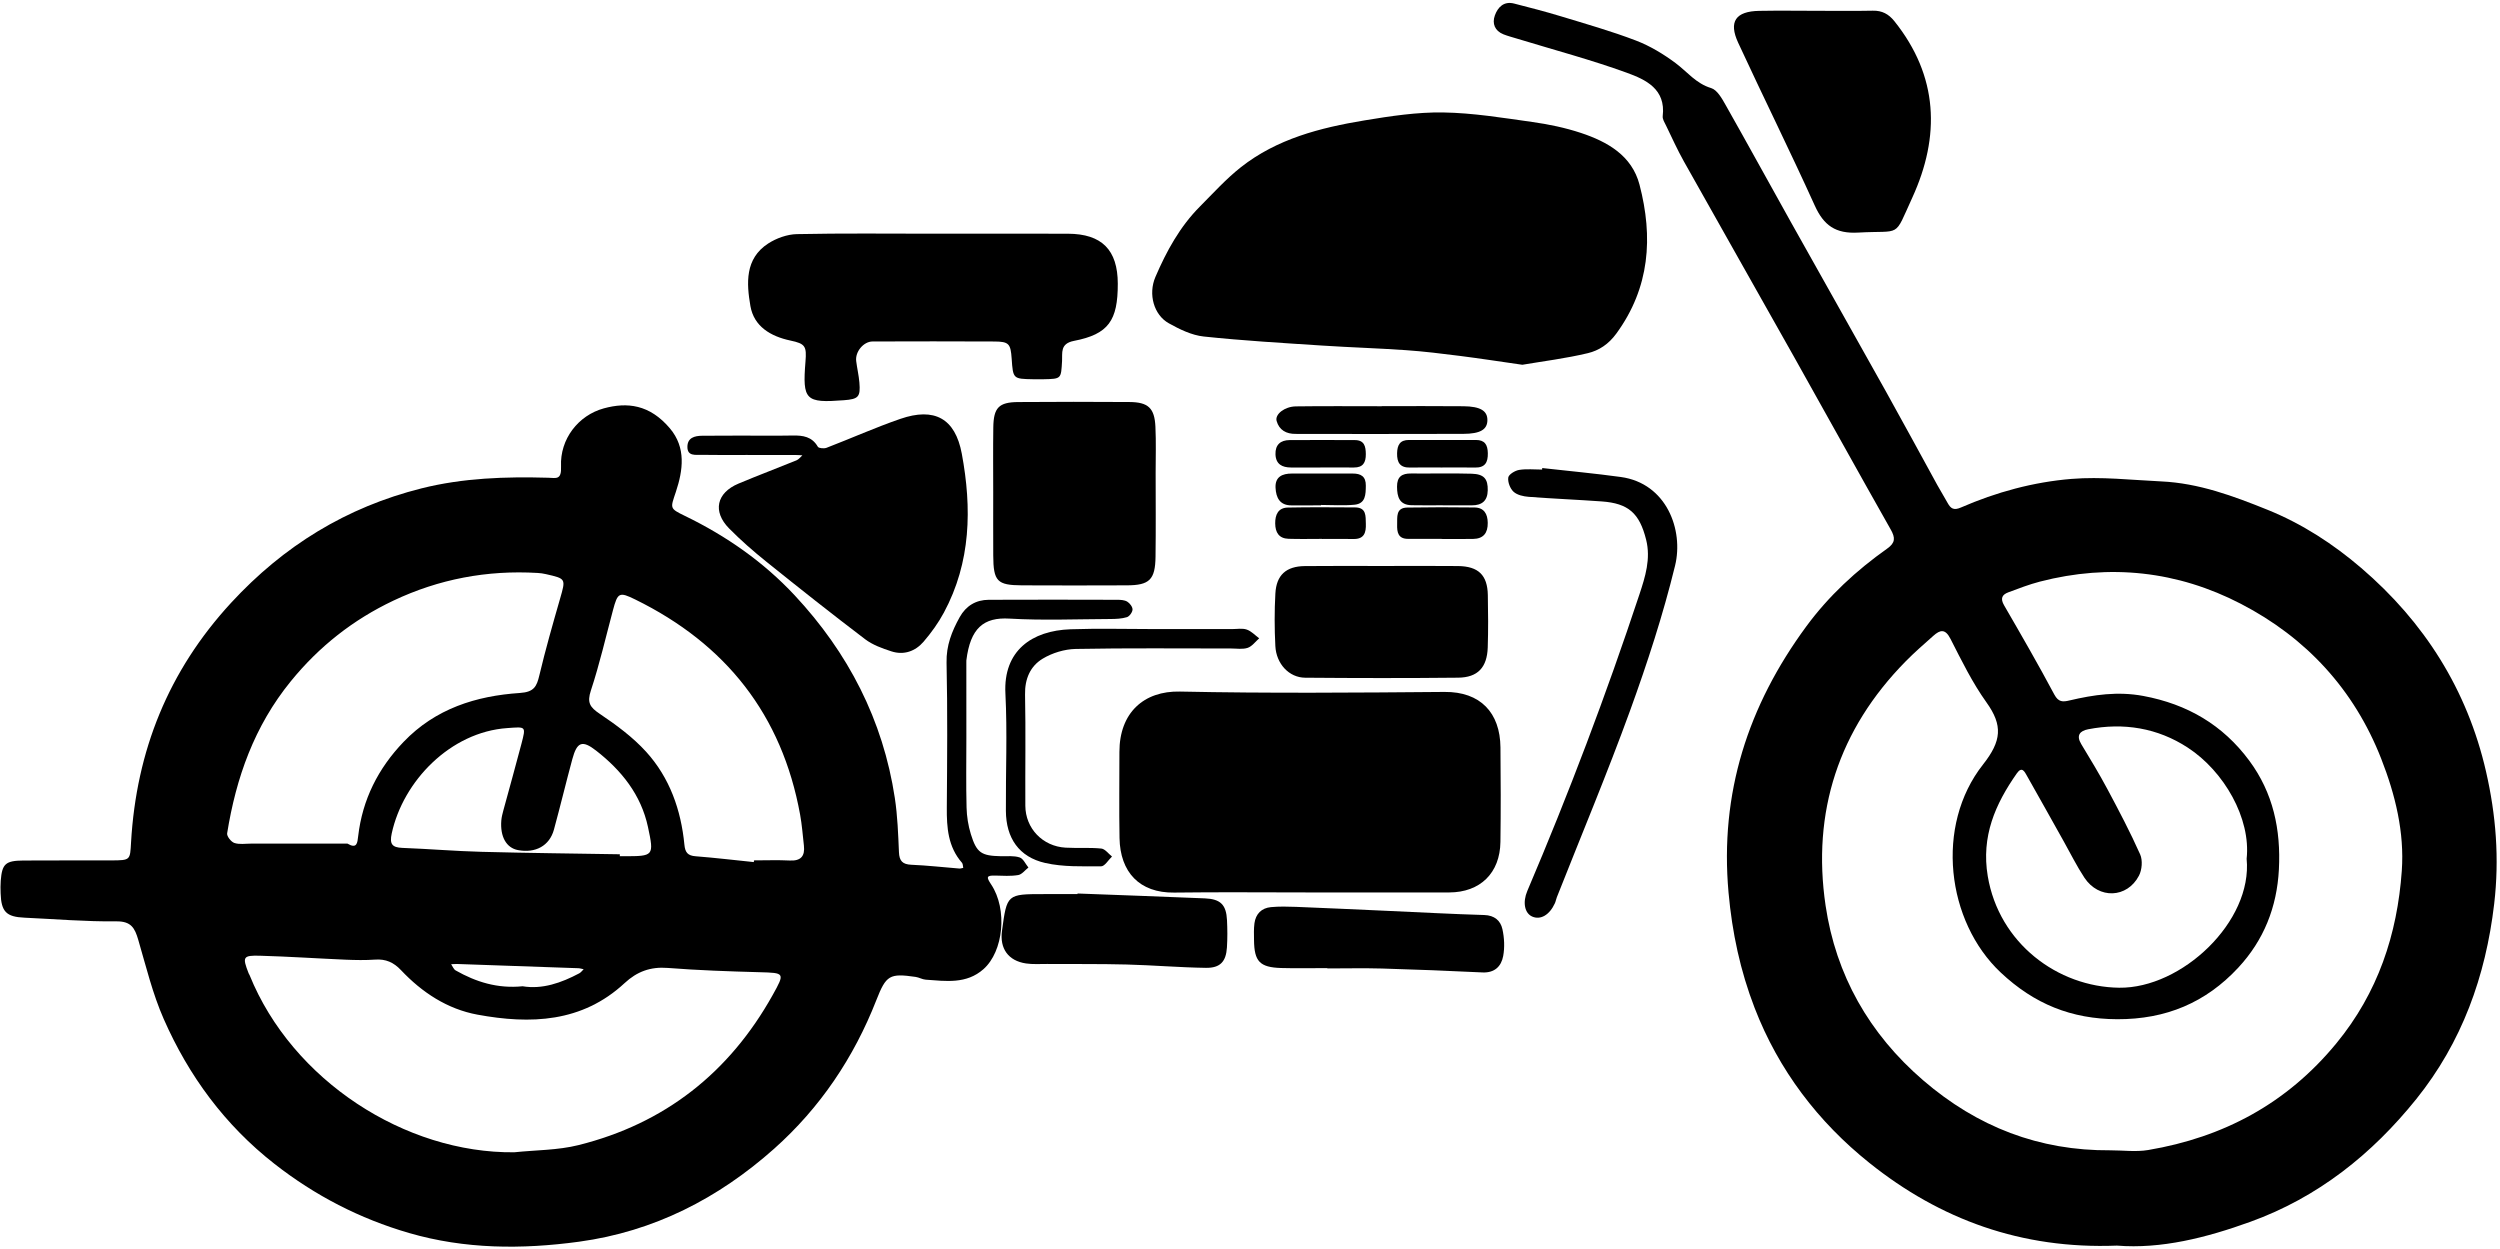
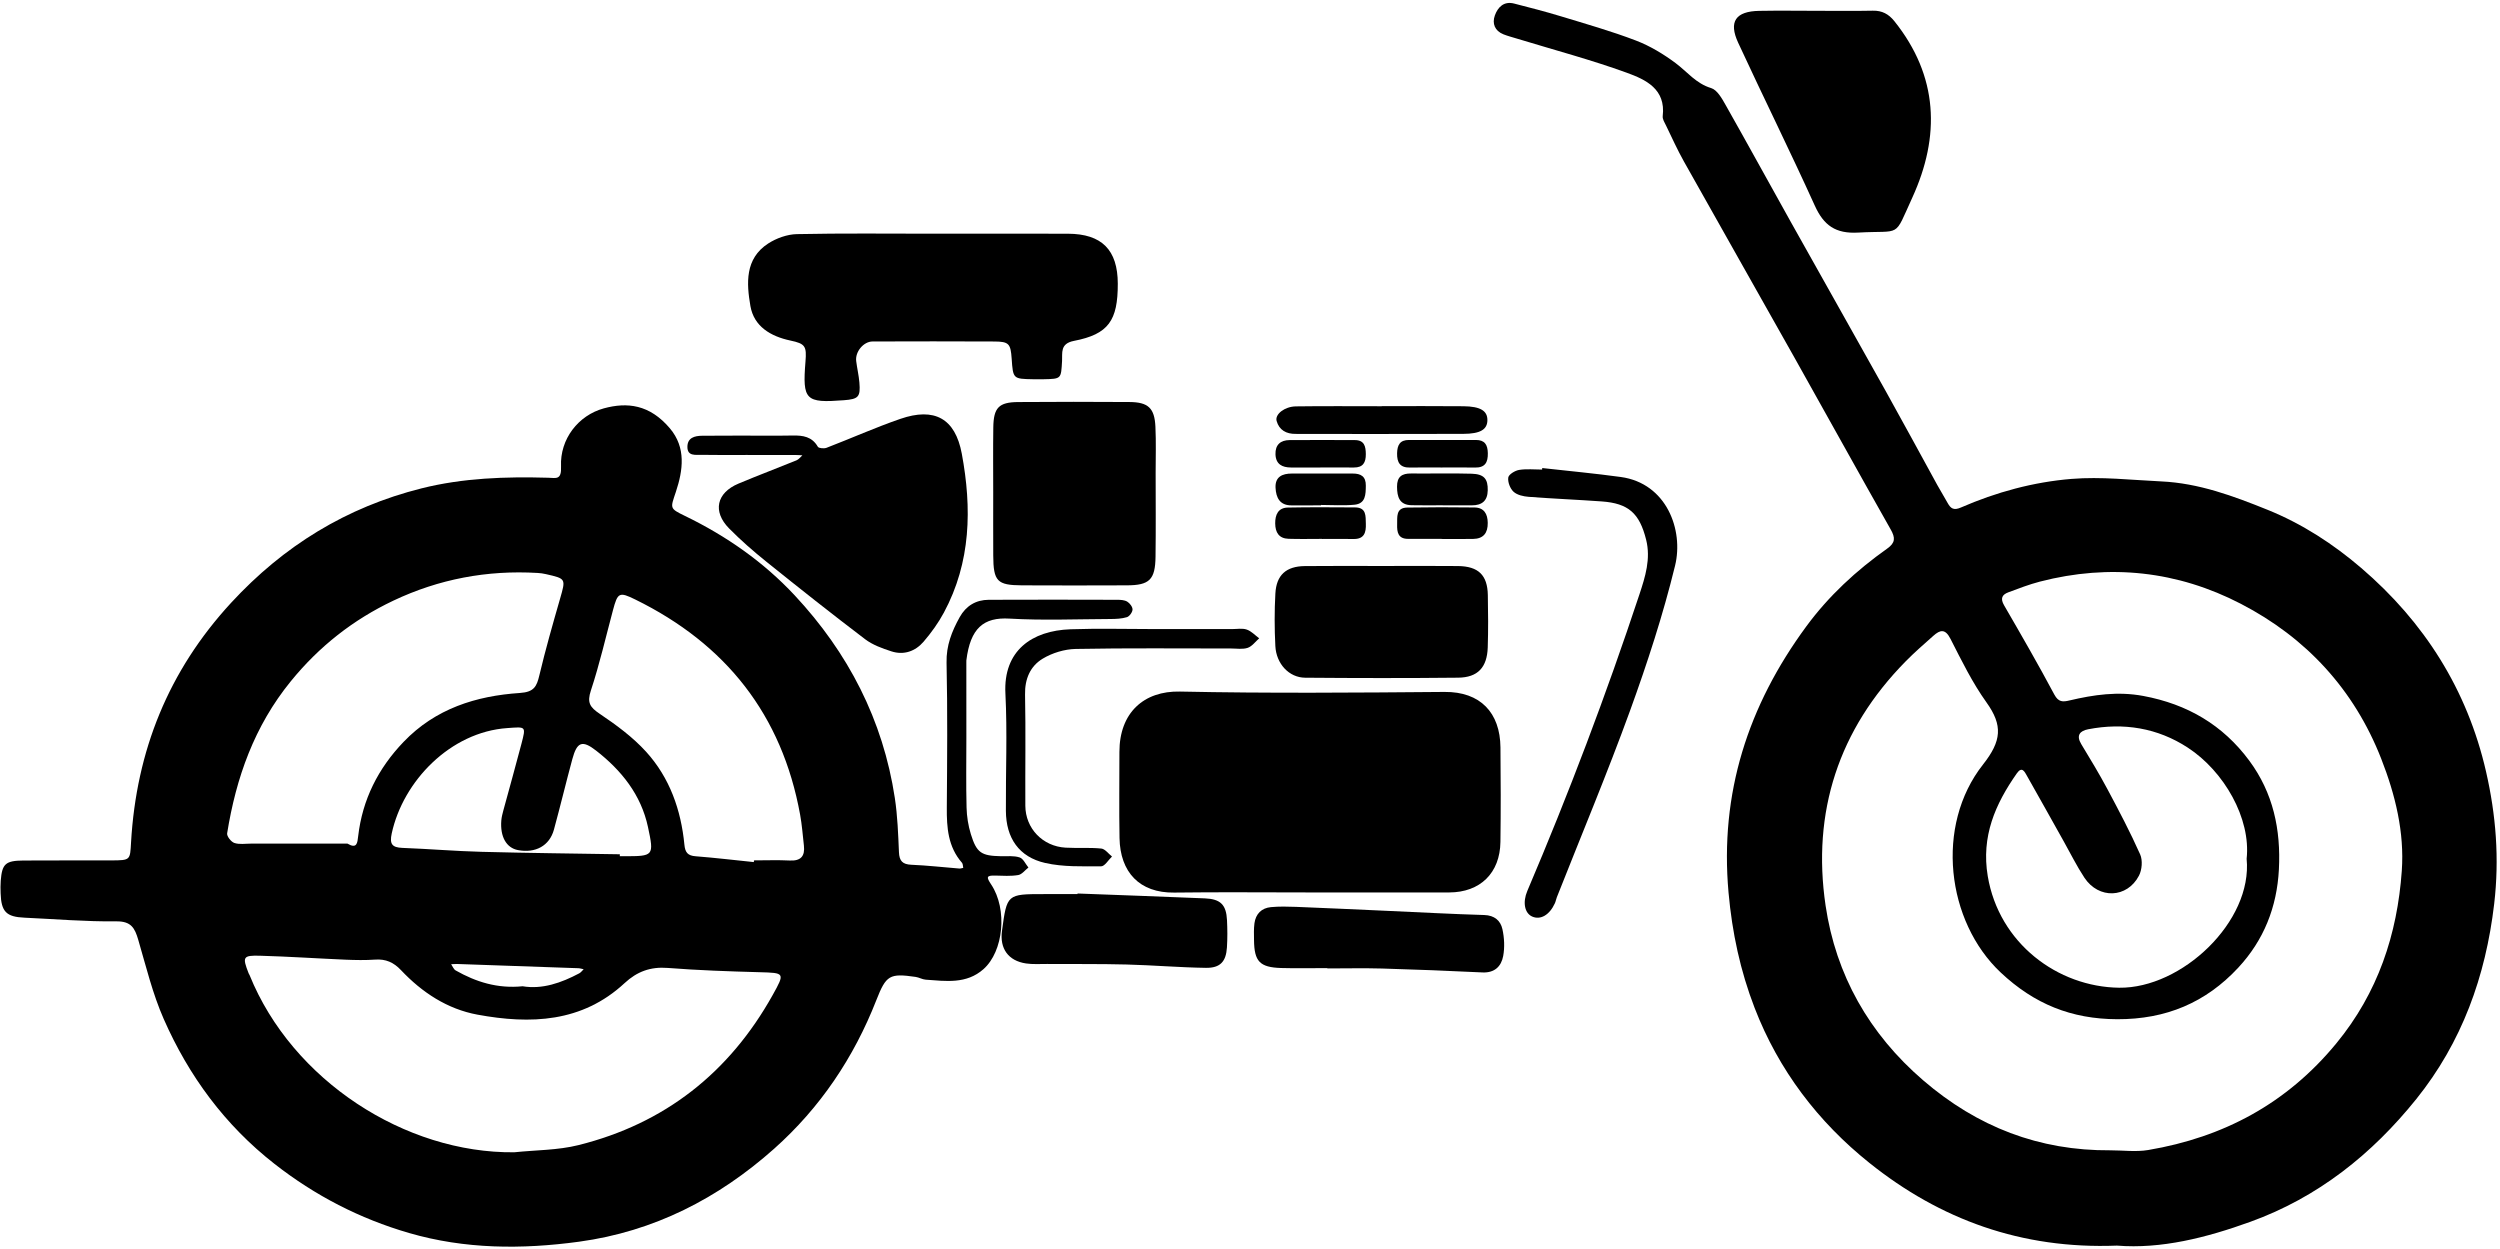
<svg xmlns="http://www.w3.org/2000/svg" height="43.8" preserveAspectRatio="xMidYMid meet" version="1.0" viewBox="6.4 28.8 87.7 43.8" width="87.7" zoomAndPan="magnify">
  <g id="change1_1">
    <path d="M40.3,54.694c0,0.811-0.014,1.623,0.007,2.434c0.008,0.313,0.058,0.635,0.15,0.933c0.204,0.66,0.368,0.761,1.055,0.775 c0.221,0.005,0.455-0.024,0.657,0.043c0.128,0.042,0.207,0.231,0.308,0.354c-0.119,0.092-0.228,0.242-0.358,0.264 c-0.264,0.044-0.539,0.025-0.809,0.018c-0.316-0.008-0.309,0.058-0.14,0.312c0.581,0.873,0.433,2.349-0.27,2.971 c-0.599,0.531-1.322,0.419-2.028,0.369c-0.119-0.009-0.233-0.08-0.352-0.097c-0.913-0.132-1.034-0.063-1.378,0.815 c-0.79,2.018-1.973,3.777-3.587,5.214c-1.957,1.741-4.215,2.902-6.842,3.26c-2.006,0.273-4.002,0.264-5.962-0.305 c-1.729-0.502-3.299-1.312-4.724-2.427c-1.739-1.361-3.003-3.081-3.882-5.077c-0.391-0.887-0.621-1.846-0.895-2.781 c-0.12-0.408-0.245-0.654-0.767-0.648c-1.075,0.012-2.151-0.08-3.226-0.129c-0.637-0.029-0.814-0.208-0.835-0.856 c-0.005-0.147-0.008-0.296,0.004-0.442c0.047-0.588,0.164-0.701,0.789-0.707c1.033-0.009,2.066,0.001,3.098-0.004 c0.666-0.004,0.649-0.01,0.684-0.632c0.185-3.211,1.311-6.019,3.51-8.405c1.844-1.999,4.045-3.353,6.678-4.014 c1.462-0.367,2.951-0.415,4.447-0.373c0.278,0.008,0.47,0.089,0.449-0.399c-0.042-0.957,0.606-1.791,1.502-2.035 c0.814-0.222,1.605-0.141,2.318,0.703c0.571,0.676,0.46,1.466,0.209,2.225c-0.193,0.582-0.234,0.578,0.321,0.847 c1.446,0.701,2.753,1.613,3.844,2.782c1.877,2.011,3.101,4.373,3.516,7.115c0.095,0.626,0.117,1.264,0.144,1.897 c0.013,0.31,0.126,0.429,0.439,0.442c0.559,0.023,1.116,0.088,1.674,0.132c0.047,0.004,0.095-0.014,0.142-0.022 c-0.014-0.061-0.008-0.139-0.044-0.18c-0.49-0.559-0.537-1.231-0.532-1.931c0.012-1.697,0.028-3.394-0.009-5.09 c-0.013-0.601,0.186-1.1,0.461-1.595c0.221-0.397,0.569-0.607,1.02-0.609c1.5-0.007,3-0.004,4.5,0c0.12,0,0.259,0.006,0.356,0.064 c0.09,0.054,0.189,0.183,0.187,0.277c-0.002,0.094-0.107,0.24-0.196,0.268c-0.183,0.056-0.385,0.064-0.579,0.065 c-1.18,0.005-2.364,0.055-3.54-0.014c-0.909-0.054-1.375,0.333-1.514,1.465c-0.003,0.024-0.001,0.049-0.001,0.074 C40.301,52.923,40.301,53.809,40.3,54.694z M24.44,69.222c0.752-0.079,1.525-0.07,2.251-0.251c3.029-0.755,5.293-2.54,6.813-5.263 c0.439-0.787,0.423-0.778-0.461-0.803c-1.074-0.029-2.15-0.066-3.221-0.15c-0.604-0.047-1.075,0.127-1.512,0.533 c-1.495,1.387-3.303,1.448-5.16,1.106c-1.058-0.195-1.945-0.779-2.683-1.561c-0.258-0.274-0.535-0.397-0.909-0.37 c-0.342,0.024-0.688,0.017-1.031,0.003c-1.001-0.043-2-0.111-3.001-0.139c-0.607-0.017-0.629,0.04-0.404,0.617 c0.009,0.023,0.025,0.043,0.034,0.065C16.654,66.707,20.618,69.263,24.44,69.222z M18.587,58.393 c0.336,0.198,0.35-0.02,0.378-0.263c0.15-1.283,0.699-2.372,1.592-3.304c1.117-1.166,2.543-1.615,4.086-1.717 c0.492-0.033,0.585-0.227,0.678-0.62c0.214-0.901,0.469-1.793,0.725-2.683c0.203-0.707,0.215-0.704-0.498-0.866 c-0.095-0.022-0.193-0.036-0.29-0.041c-1.769-0.105-3.464,0.215-5.06,0.972c-1.406,0.667-2.599,1.602-3.597,2.828 c-1.28,1.573-1.919,3.379-2.233,5.334c-0.016,0.102,0.139,0.3,0.253,0.338c0.177,0.06,0.388,0.023,0.585,0.023 C16.331,58.393,17.459,58.393,18.587,58.393z M32.844,59.042c0.002-0.02,0.004-0.04,0.006-0.06c0.418,0,0.836-0.016,1.253,0.005 c0.392,0.02,0.54-0.154,0.498-0.524c-0.041-0.362-0.068-0.727-0.133-1.086c-0.636-3.503-2.607-5.987-5.782-7.546 c-0.564-0.277-0.618-0.246-0.783,0.374c-0.252,0.942-0.47,1.895-0.775,2.819c-0.139,0.422-0.037,0.583,0.308,0.815 c0.581,0.391,1.162,0.818,1.63,1.333c0.827,0.911,1.225,2.041,1.343,3.261c0.026,0.271,0.117,0.385,0.396,0.405 C31.486,58.891,32.164,58.973,32.844,59.042z M28.143,58.768c0,0.023,0,0.045,0,0.068c0.049,0,0.098,0,0.147,0 c1.043,0,1.059-0.004,0.841-1.024c-0.242-1.132-0.93-1.987-1.818-2.679c-0.495-0.386-0.673-0.302-0.836,0.298 c-0.223,0.823-0.421,1.653-0.646,2.475c-0.155,0.564-0.647,0.832-1.261,0.715c-0.407-0.077-0.63-0.469-0.584-1.04 c0.01-0.12,0.042-0.24,0.073-0.357c0.21-0.776,0.429-1.549,0.632-2.327c0.165-0.634,0.16-0.602-0.496-0.556 c-1.994,0.138-3.656,1.858-4.054,3.699c-0.079,0.367,0.011,0.49,0.376,0.504c0.927,0.035,1.854,0.114,2.781,0.138 C24.913,58.725,26.528,58.741,28.143,58.768z M24.733,63.398c0.69,0.114,1.352-0.116,1.988-0.454 c0.06-0.032,0.103-0.095,0.154-0.143c-0.063-0.012-0.125-0.034-0.189-0.036c-1.413-0.051-2.826-0.1-4.24-0.148 c-0.073-0.002-0.147,0.005-0.22,0.008c0.052,0.074,0.087,0.177,0.157,0.217C23.096,63.247,23.853,63.487,24.733,63.398z" />
    <path d="M80.662,72.496c-3.347,0.132-6.204-0.917-8.683-2.901c-1.798-1.438-3.183-3.252-4.026-5.435 c-0.504-1.306-0.79-2.644-0.916-4.049c-0.313-3.485,0.682-6.552,2.723-9.33c0.79-1.075,1.759-1.97,2.844-2.737 c0.288-0.204,0.287-0.378,0.123-0.668c-1.132-1.999-2.243-4.011-3.368-6.014c-1.293-2.302-2.597-4.597-3.888-6.899 c-0.227-0.405-0.419-0.831-0.622-1.25c-0.053-0.109-0.134-0.233-0.121-0.34c0.115-0.952-0.6-1.281-1.257-1.52 c-1.26-0.458-2.561-0.803-3.845-1.195c-0.162-0.05-0.328-0.092-0.485-0.154c-0.307-0.122-0.402-0.38-0.302-0.661 c0.104-0.291,0.317-0.511,0.677-0.418c0.543,0.139,1.087,0.279,1.624,0.442c0.887,0.27,1.782,0.524,2.648,0.855 c0.494,0.189,0.966,0.474,1.391,0.791c0.408,0.304,0.715,0.717,1.248,0.877c0.212,0.064,0.381,0.368,0.51,0.597 c0.771,1.362,1.521,2.735,2.285,4.1c1.11,1.984,2.229,3.963,3.337,5.947c0.608,1.089,1.2,2.187,1.801,3.28 c0.118,0.214,0.248,0.421,0.365,0.634c0.11,0.199,0.218,0.263,0.465,0.155c1.238-0.539,2.543-0.894,3.879-1.003 c1.041-0.085,2.1,0.039,3.15,0.088c1.313,0.061,2.52,0.509,3.727,0.996c1.22,0.493,2.306,1.201,3.285,2.04 c2.217,1.899,3.721,4.275,4.378,7.138c0.35,1.526,0.473,3.058,0.287,4.647c-0.299,2.549-1.136,4.858-2.73,6.843 c-1.551,1.931-3.45,3.452-5.824,4.309C83.788,72.223,82.211,72.62,80.662,72.496z M80.433,69.153c0.442,0,0.895,0.062,1.325-0.01 c2.648-0.447,4.867-1.635,6.6-3.741c1.46-1.774,2.139-3.823,2.297-6.056c0.095-1.351-0.227-2.666-0.722-3.93 c-0.953-2.434-2.635-4.248-4.921-5.433c-2.22-1.152-4.604-1.414-7.052-0.78c-0.377,0.098-0.743,0.24-1.109,0.376 c-0.224,0.084-0.284,0.219-0.147,0.456c0.6,1.036,1.199,2.074,1.762,3.13c0.146,0.273,0.303,0.261,0.53,0.207 c0.854-0.201,1.697-0.325,2.592-0.158c1.544,0.288,2.789,1.016,3.718,2.271c0.838,1.132,1.11,2.419,1.038,3.813 c-0.069,1.328-0.53,2.482-1.424,3.446c-1.139,1.227-2.538,1.816-4.247,1.81c-1.612-0.006-2.915-0.536-4.088-1.639 c-1.904-1.791-2.31-5.152-0.622-7.294c0.655-0.831,0.701-1.372,0.123-2.181c-0.495-0.691-0.875-1.469-1.263-2.23 c-0.185-0.363-0.363-0.318-0.601-0.106c-0.329,0.293-0.663,0.582-0.971,0.896c-2.354,2.39-3.294,5.288-2.809,8.568 c0.36,2.431,1.523,4.494,3.424,6.13C75.766,68.333,77.933,69.171,80.433,69.153z M85.212,58.925 c0.154-1.413-0.789-3.067-2.066-3.899c-1.06-0.691-2.249-0.885-3.495-0.643c-0.282,0.055-0.429,0.209-0.241,0.52 c0.316,0.522,0.633,1.045,0.92,1.583c0.402,0.752,0.8,1.508,1.147,2.287c0.092,0.206,0.065,0.54-0.042,0.745 c-0.416,0.797-1.413,0.829-1.913,0.073c-0.269-0.407-0.486-0.848-0.725-1.274c-0.43-0.767-0.857-1.535-1.291-2.3 c-0.081-0.142-0.173-0.349-0.356-0.088c-0.759,1.082-1.252,2.211-1.02,3.604c0.393,2.353,2.45,3.889,4.61,3.916 C82.933,63.477,85.426,61.13,85.212,58.925z" />
-     <path d="M59.804,41.596c-0.794-0.114-1.492-0.222-2.193-0.311c-0.629-0.08-1.259-0.157-1.89-0.201 c-0.976-0.068-1.955-0.097-2.931-0.161c-1.389-0.091-2.78-0.171-4.164-0.318c-0.421-0.045-0.845-0.252-1.224-0.464 c-0.523-0.291-0.732-1.017-0.469-1.628c0.388-0.902,0.858-1.763,1.56-2.468c0.468-0.47,0.917-0.968,1.435-1.377 c1.266-0.998,2.786-1.387,4.336-1.644c0.912-0.151,1.842-0.293,2.761-0.279c1.043,0.016,2.087,0.188,3.125,0.334 c0.577,0.081,1.156,0.201,1.708,0.384c0.931,0.309,1.789,0.793,2.056,1.815c0.481,1.842,0.365,3.611-0.813,5.224 c-0.272,0.373-0.609,0.594-0.998,0.687C61.325,41.375,60.525,41.473,59.804,41.596z" />
    <path d="M52.379,60.107c-1.596,0-3.192-0.016-4.788,0.005c-1.22,0.016-1.897-0.72-1.918-1.912c-0.018-1.006-0.004-2.013-0.004-3.02 c0-1.379,0.857-2.147,2.124-2.12c3.092,0.065,6.187,0.039,9.28,0.013c1.261-0.011,1.951,0.731,1.963,1.945 c0.011,1.105,0.014,2.21-0.001,3.315c-0.014,1.093-0.709,1.771-1.795,1.774C55.619,60.11,53.999,60.107,52.379,60.107z" />
    <path d="M39.148,36.998c1.572,0,3.145-0.005,4.717,0.001c1.189,0.005,1.744,0.569,1.747,1.751c0.003,1.296-0.327,1.774-1.537,2.008 c-0.498,0.096-0.401,0.426-0.418,0.706c-0.037,0.626-0.019,0.627-0.649,0.64c-0.123,0.003-0.246,0.002-0.369,0 c-0.701-0.013-0.701-0.013-0.75-0.723c-0.036-0.523-0.096-0.598-0.604-0.601c-1.425-0.008-2.85-0.005-4.275-0.001 c-0.317,0.001-0.615,0.36-0.575,0.686c0.031,0.251,0.09,0.498,0.112,0.749c0.043,0.51-0.03,0.587-0.544,0.626 c-1.349,0.104-1.456-0.004-1.347-1.354c0.044-0.54-0.005-0.629-0.527-0.739c-0.699-0.148-1.282-0.498-1.405-1.212 c-0.136-0.792-0.198-1.66,0.623-2.192c0.289-0.187,0.668-0.323,1.008-0.33C35.953,36.979,37.55,36.998,39.148,36.998z" />
    <path d="M32.63,44.76c-0.541,0-1.082,0.007-1.623-0.004c-0.206-0.004-0.495,0.055-0.493-0.281c0.002-0.321,0.253-0.386,0.519-0.389 c0.443-0.005,0.885-0.005,1.328-0.005c0.615-0.001,1.23,0.009,1.844-0.003c0.363-0.007,0.68,0.038,0.885,0.394 c0.032,0.055,0.217,0.07,0.305,0.037c0.865-0.333,1.714-0.713,2.589-1.015c1.192-0.411,1.924-0.023,2.156,1.222 c0.355,1.909,0.324,3.805-0.629,5.575c-0.195,0.363-0.443,0.706-0.711,1.019c-0.291,0.338-0.693,0.482-1.131,0.339 c-0.321-0.104-0.659-0.226-0.923-0.427c-1.166-0.886-2.315-1.795-3.456-2.713c-0.457-0.367-0.902-0.755-1.313-1.172 c-0.586-0.594-0.442-1.247,0.327-1.571c0.675-0.284,1.36-0.541,2.038-0.818c0.079-0.032,0.138-0.115,0.206-0.175 c-0.074-0.004-0.147-0.011-0.221-0.011c-0.566-0.001-1.131,0-1.697,0C32.63,44.761,32.63,44.76,32.63,44.76z" />
    <path d="M70.107,29.179c0.664,0,1.328,0.01,1.991-0.004c0.326-0.007,0.556,0.118,0.756,0.367c1.546,1.932,1.617,4.034,0.627,6.196 c-0.659,1.438-0.349,1.134-1.896,1.221c-0.793,0.045-1.207-0.25-1.523-0.947c-0.868-1.916-1.803-3.801-2.686-5.71 c-0.345-0.745-0.089-1.107,0.74-1.121C68.78,29.169,69.443,29.178,70.107,29.179z" />
    <path d="M41.242,46.076c0-0.761-0.008-1.522,0.003-2.283c0.01-0.691,0.192-0.883,0.869-0.889c1.301-0.011,2.602-0.009,3.903-0.001 c0.661,0.004,0.884,0.209,0.915,0.864c0.026,0.539,0.008,1.08,0.008,1.62c0,0.982,0.01,1.964-0.004,2.945 c-0.011,0.804-0.213,0.999-1.003,1.002c-1.227,0.005-2.455,0.006-3.682,0c-0.874-0.004-1.003-0.142-1.008-1.049 C41.239,47.549,41.242,46.812,41.242,46.076z" />
    <path d="M54.899,48.655c0.883,0,1.766-0.008,2.648,0.002c0.715,0.008,1.033,0.318,1.046,1.016c0.012,0.613,0.017,1.226-0.003,1.839 c-0.023,0.701-0.349,1.054-1.038,1.061c-1.79,0.019-3.58,0.016-5.37,0.001c-0.562-0.005-1.012-0.487-1.043-1.113 c-0.031-0.611-0.033-1.227,0.001-1.838c0.035-0.654,0.38-0.959,1.037-0.965C53.084,48.648,53.991,48.655,54.899,48.655z" />
    <path d="M60.501,45.219c0.919,0.103,1.841,0.188,2.757,0.314c1.61,0.222,2.208,1.863,1.904,3.108 c-0.421,1.724-0.975,3.423-1.581,5.093c-0.8,2.201-1.707,4.363-2.567,6.542c-0.027,0.068-0.038,0.143-0.068,0.209 c-0.187,0.412-0.504,0.597-0.796,0.468c-0.268-0.118-0.341-0.5-0.172-0.898c1.454-3.415,2.767-6.883,3.934-10.406 c0.203-0.614,0.403-1.245,0.234-1.917c-0.233-0.928-0.618-1.275-1.56-1.342c-0.853-0.061-1.707-0.096-2.559-0.161 c-0.184-0.014-0.404-0.062-0.531-0.178c-0.121-0.111-0.209-0.34-0.186-0.499c0.015-0.109,0.236-0.243,0.38-0.267 c0.263-0.043,0.538-0.012,0.808-0.012C60.498,45.255,60.5,45.237,60.501,45.219z" />
    <path d="M44.199,60.144c1.491,0.056,2.982,0.109,4.472,0.171c0.545,0.023,0.746,0.224,0.772,0.763 c0.016,0.318,0.018,0.639-0.002,0.957c-0.031,0.496-0.234,0.724-0.736,0.717c-0.927-0.013-1.853-0.093-2.78-0.117 c-0.932-0.024-1.865-0.013-2.798-0.019c-0.245-0.002-0.495,0.018-0.735-0.018c-0.622-0.093-0.927-0.522-0.842-1.145 c0.174-1.288,0.174-1.288,1.47-1.288c0.393,0,0.786,0,1.178,0C44.198,60.157,44.199,60.15,44.199,60.144z" />
    <path d="M52.967,62.761c-0.541,0-1.082,0.013-1.622-0.003c-0.754-0.023-0.946-0.23-0.954-0.98 c-0.002-0.196-0.011-0.396,0.015-0.589c0.045-0.33,0.249-0.536,0.579-0.567c0.292-0.027,0.59-0.02,0.884-0.009 c1.075,0.042,2.15,0.093,3.225,0.141c1.124,0.05,2.248,0.112,3.373,0.145c0.36,0.011,0.572,0.197,0.638,0.497 c0.067,0.303,0.083,0.638,0.027,0.941c-0.067,0.362-0.3,0.597-0.729,0.576c-1.173-0.057-2.347-0.103-3.52-0.137 c-0.639-0.018-1.278-0.003-1.917-0.003C52.967,62.768,52.967,62.765,52.967,62.761z" />
    <path d="M46.901,50.868c0.908,0,1.817-0.001,2.725,0c0.172,0,0.358-0.036,0.512,0.018c0.161,0.056,0.291,0.2,0.435,0.306 c-0.133,0.116-0.249,0.281-0.403,0.334c-0.177,0.06-0.388,0.023-0.584,0.023c-1.817,0.001-3.634-0.019-5.45,0.016 c-0.392,0.008-0.823,0.139-1.159,0.342c-0.433,0.261-0.629,0.707-0.618,1.254c0.026,1.301,0.003,2.602,0.01,3.903 c0.004,0.798,0.608,1.427,1.414,1.472c0.416,0.023,0.836-0.01,1.25,0.031c0.133,0.013,0.251,0.182,0.376,0.28 c-0.127,0.121-0.255,0.344-0.382,0.344c-0.655-0.001-1.33,0.026-1.962-0.118c-0.922-0.21-1.372-0.878-1.378-1.823 c-0.009-1.375,0.053-2.752-0.017-4.123c-0.077-1.502,0.927-2.205,2.285-2.252C44.936,50.841,45.919,50.868,46.901,50.868z" />
    <path d="M54.871,43.048c0.955,0,1.911-0.007,2.866,0.003c0.597,0.006,0.843,0.161,0.841,0.487c-0.002,0.327-0.243,0.48-0.846,0.482 c-1.91,0.007-3.821,0.003-5.731,0.003c-0.049,0-0.098-0.003-0.147-0.002c-0.331,0.006-0.581-0.135-0.67-0.453 c-0.066-0.235,0.281-0.507,0.676-0.512c1.004-0.014,2.008-0.005,3.013-0.005C54.871,43.05,54.871,43.049,54.871,43.048z" />
    <path d="M52.779,47.704c-0.393,0-0.786,0.01-1.178-0.003c-0.336-0.011-0.464-0.223-0.467-0.539c-0.003-0.31,0.106-0.55,0.444-0.557 c0.785-0.016,1.571-0.009,2.356-0.005c0.406,0.002,0.371,0.305,0.38,0.576c0.01,0.303-0.054,0.538-0.431,0.532 c-0.368-0.006-0.736-0.001-1.105-0.001C52.779,47.706,52.779,47.705,52.779,47.704z" />
    <path d="M56.968,47.703c-0.393,0-0.785,0.001-1.178,0c-0.347-0.001-0.386-0.238-0.378-0.503c0.008-0.262-0.053-0.588,0.355-0.595 c0.785-0.014,1.571-0.013,2.356-0.003c0.335,0.004,0.463,0.222,0.467,0.538c0.005,0.355-0.148,0.561-0.518,0.566 c-0.368,0.005-0.736,0.001-1.105,0.001C56.968,47.705,56.968,47.704,56.968,47.703z" />
    <path d="M57.012,46.525c-0.366,0-0.732,0.007-1.097-0.002c-0.424-0.011-0.504-0.289-0.507-0.648 c-0.003-0.353,0.171-0.469,0.496-0.465c0.707,0.007,1.415-0.013,2.121,0.008c0.439,0.013,0.573,0.185,0.565,0.583 c-0.007,0.369-0.204,0.526-0.554,0.526c-0.341,0-0.683,0-1.024,0C57.012,46.527,57.012,46.526,57.012,46.525z" />
    <path d="M52.741,46.528c-0.343,0-0.686-0.002-1.029,0.001c-0.419,0.004-0.548-0.271-0.566-0.617c-0.019-0.388,0.238-0.5,0.573-0.5 c0.711,0,1.421,0.003,2.132,0c0.291-0.001,0.466,0.102,0.462,0.425c-0.004,0.306-0.002,0.631-0.398,0.669 c-0.388,0.037-0.783,0.008-1.174,0.008C52.741,46.518,52.741,46.523,52.741,46.528z" />
    <path d="M56.967,45.2c-0.366,0-0.733-0.007-1.099,0.002c-0.354,0.008-0.465-0.174-0.458-0.502c0.007-0.29,0.1-0.467,0.418-0.466 c0.781,0.002,1.563,0.002,2.344,0c0.317-0.001,0.415,0.171,0.421,0.463c0.007,0.325-0.098,0.513-0.455,0.505 C57.748,45.193,57.358,45.2,56.967,45.2z" />
    <path d="M52.717,45.2c-0.344,0-0.687,0.002-1.031,0c-0.308-0.002-0.529-0.114-0.542-0.46c-0.012-0.337,0.176-0.499,0.496-0.502 c0.761-0.006,1.522-0.001,2.283,0c0.339,0,0.388,0.219,0.39,0.494c0.002,0.292-0.097,0.471-0.418,0.468 c-0.393-0.003-0.785-0.001-1.178-0.001C52.717,45.199,52.717,45.199,52.717,45.2z" />
  </g>
</svg>